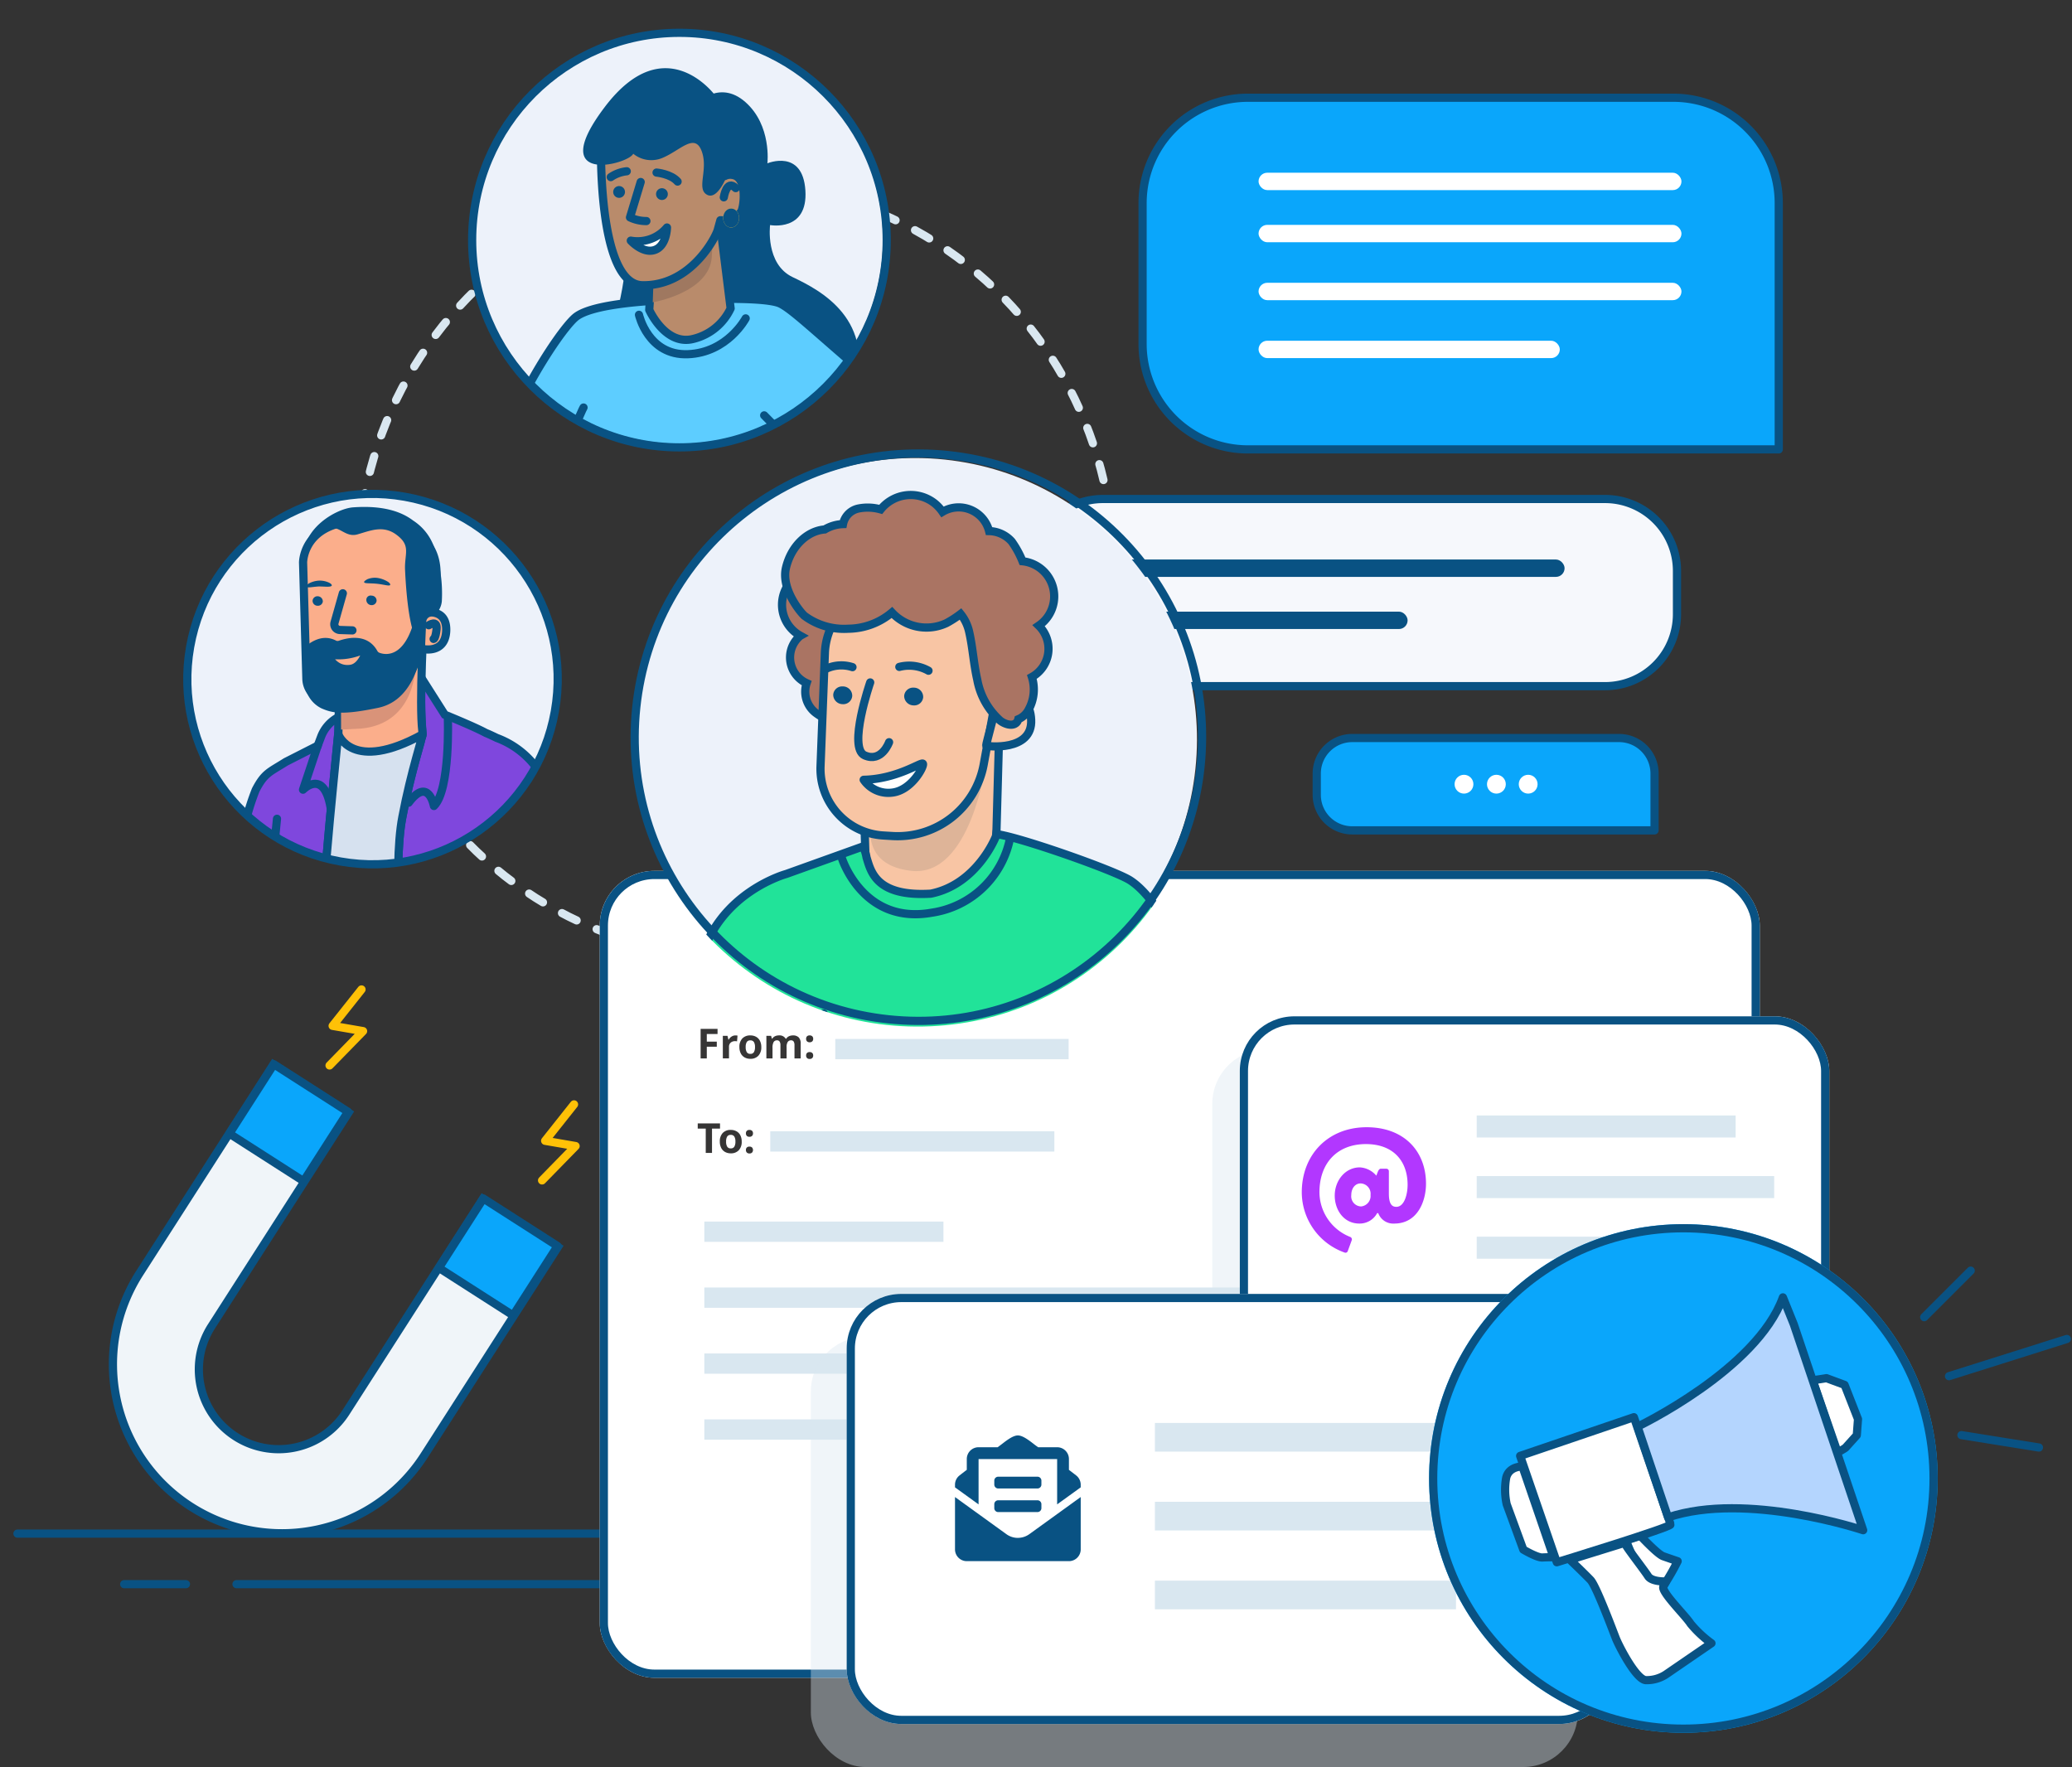
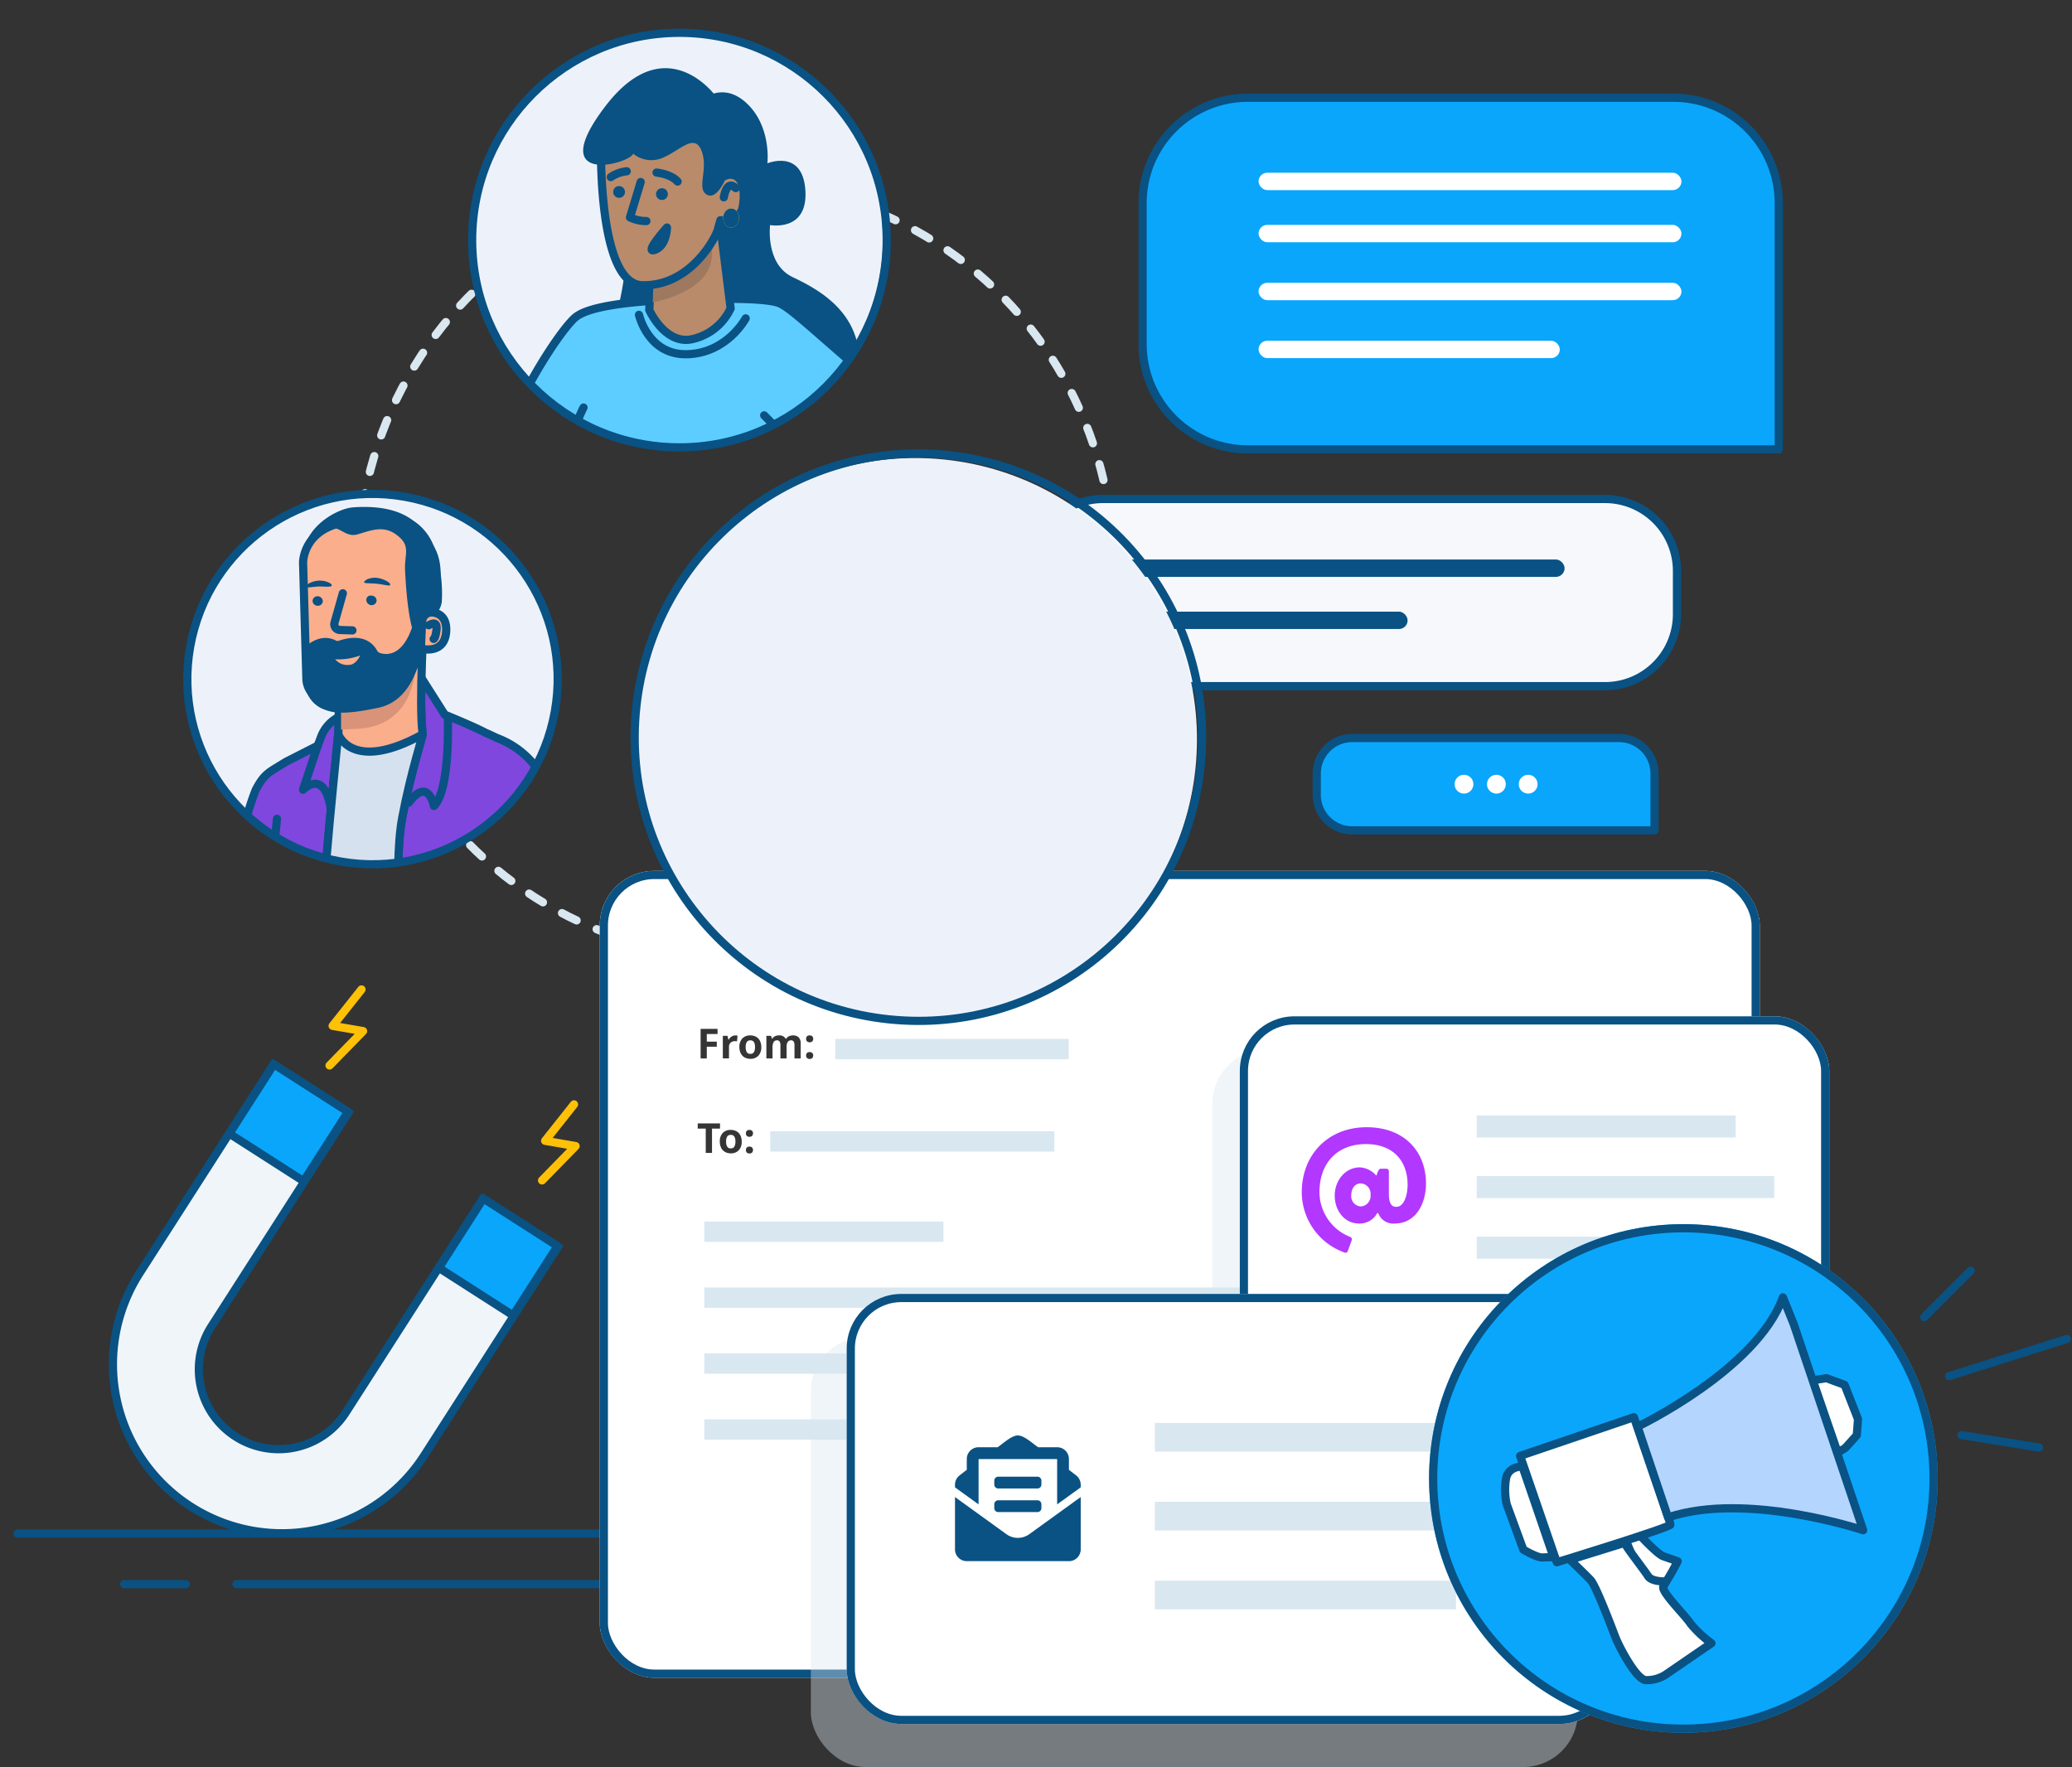
<svg xmlns="http://www.w3.org/2000/svg" width="379.347" height="323.51" viewBox="0 0 379.347 323.51">
  <rect x="0" y="0" width="379.347" height="323.51" fill="#333333" stroke="none" />
  <defs>
    <clipPath id="clip-path">
      <circle id="Ellipse_93" data-name="Ellipse 93" cx="37.887" cy="37.887" r="37.887" fill="none" stroke="#707070" stroke-width="1.5" />
    </clipPath>
    <clipPath id="clip-path-2">
-       <ellipse id="Ellipse_93-2" data-name="Ellipse 93" cx="52.872" cy="52.871" rx="52.872" ry="52.871" transform="translate(0 0)" fill="none" stroke="#707070" stroke-width="1" />
-     </clipPath>
+       </clipPath>
    <clipPath id="clip-path-3">
      <ellipse id="Ellipse_94" data-name="Ellipse 94" cx="33.892" cy="33.892" rx="33.892" ry="33.892" transform="translate(66.046 81.294) rotate(-167)" fill="none" stroke="#095283" stroke-linecap="round" stroke-linejoin="round" stroke-width="1.5" />
    </clipPath>
  </defs>
  <g id="Referrals_Graphic" data-name="Referrals Graphic" transform="translate(-7266.791 658.715)">
    <g id="Gained_Customers" data-name="Gained Customers" transform="translate(7268 -658.715)">
      <path id="Ellipse_321" data-name="Ellipse 321" d="M4.623,1.185A3.438,3.438,0,1,0,7.054,2.192,3.415,3.415,0,0,0,4.623,1.185M4.623,0A4.623,4.623,0,1,1,0,4.623,4.623,4.623,0,0,1,4.623,0Z" transform="translate(245.708 188.021) rotate(180)" fill="#53f0c7" />
      <line id="Line_649" data-name="Line 649" x2="164.53" transform="translate(1.986 280.778)" fill="none" stroke="#095283" stroke-linecap="round" stroke-width="1.5" />
      <line id="Line_650" data-name="Line 650" x2="124.426" transform="translate(42.091 290.033)" fill="none" stroke="#095283" stroke-linecap="round" stroke-width="1.5" />
      <line id="Line_651" data-name="Line 651" x2="11.311" transform="translate(21.524 290.033)" fill="none" stroke="#095283" stroke-linecap="round" stroke-width="1.5" />
      <g id="Group_1072" data-name="Group 1072" transform="translate(63.477 32.941)">
        <g id="Ellipse_58" data-name="Ellipse 58" transform="translate(0 0)" fill="none" stroke="#d9e7f0" stroke-linecap="round" stroke-width="1.5" stroke-dasharray="3 4">
          <ellipse cx="70.003" cy="71.441" rx="70.003" ry="71.441" stroke="none" />
          <ellipse cx="70.003" cy="71.441" rx="69.253" ry="70.691" fill="none" />
        </g>
      </g>
      <g id="Group_3200" data-name="Group 3200" transform="translate(187.56 17.894)">
        <g id="Group_3199" data-name="Group 3199" transform="translate(52.304 117.225)">
          <g id="Group_2661" data-name="Group 2661" transform="translate(0 0)">
            <path id="Rectangle_989" data-name="Rectangle 989" d="M6.5,0H55.347a6.5,6.5,0,0,1,6.5,6.5V16.907a0,0,0,0,1,0,0H6.5a6.5,6.5,0,0,1-6.5-6.5V6.5A6.5,6.5,0,0,1,6.5,0Z" transform="translate(0 0)" fill="#0aa6fb" stroke="#095283" stroke-linecap="round" stroke-linejoin="round" stroke-width="1.5" />
          </g>
          <g id="Group_2665" data-name="Group 2665" transform="translate(25.234 6.73)">
            <g id="Group_2662" data-name="Group 2662" transform="translate(0 0)">
              <ellipse id="Ellipse_348" data-name="Ellipse 348" cx="1.723" cy="1.723" rx="1.723" ry="1.723" fill="#fff" />
            </g>
            <g id="Group_2663" data-name="Group 2663" transform="translate(5.933 0)">
              <ellipse id="Ellipse_349" data-name="Ellipse 349" cx="1.723" cy="1.723" rx="1.723" ry="1.723" transform="translate(0)" fill="#fff" />
            </g>
            <g id="Group_2664" data-name="Group 2664" transform="translate(11.752 0)">
              <ellipse id="Ellipse_350" data-name="Ellipse 350" cx="1.723" cy="1.723" rx="1.723" ry="1.723" transform="translate(0)" fill="#fff" />
            </g>
          </g>
        </g>
        <g id="Group_3195" data-name="Group 3195" transform="translate(20.419 0)">
          <g id="Group_2689" data-name="Group 2689" transform="translate(0 0)">
            <g id="Group_2688" data-name="Group 2688" transform="translate(0 0)">
              <g id="Group_2672" data-name="Group 2672">
                <path id="Rectangle_992" data-name="Rectangle 992" d="M19.282,0H97.189a19.282,19.282,0,0,1,19.282,19.282v45.1a0,0,0,0,1,0,0H19.282A19.282,19.282,0,0,1,0,45.1V19.282A19.282,19.282,0,0,1,19.282,0Z" fill="#0aa6fb" stroke="#095283" stroke-linecap="round" stroke-linejoin="round" stroke-width="1.5" />
              </g>
            </g>
          </g>
        </g>
        <g id="Group_3196" data-name="Group 3196" transform="translate(41.651 13.729)">
          <g id="Group_2698" data-name="Group 2698" transform="translate(0 0)">
            <rect id="Rectangle_998" data-name="Rectangle 998" width="77.426" height="3.182" rx="1.591" fill="#fff" />
            <rect id="Rectangle_1001" data-name="Rectangle 1001" width="77.426" height="3.182" rx="1.591" transform="translate(0 9.546)" fill="#fff" />
          </g>
          <g id="Group_2699" data-name="Group 2699" transform="translate(0 20.152)">
            <rect id="Rectangle_998-2" data-name="Rectangle 998" width="77.426" height="3.182" rx="1.591" fill="#fff" />
          </g>
          <g id="Group_2703" data-name="Group 2703" transform="translate(0 30.758)">
            <rect id="Rectangle_998-3" data-name="Rectangle 998" width="55.153" height="3.182" rx="1.591" fill="#fff" />
          </g>
        </g>
        <g id="Group_3197" data-name="Group 3197" transform="translate(0 73.464)">
          <g id="Group_3101" data-name="Group 3101" transform="translate(0 0)">
            <g id="Group_2669" data-name="Group 2669" transform="translate(0 0)">
              <path id="Rectangle_991" data-name="Rectangle 991" d="M13.173,0h91.911a13.173,13.173,0,0,1,13.173,13.173v7.921a13.173,13.173,0,0,1-13.173,13.173H0a0,0,0,0,1,0,0V13.173A13.173,13.173,0,0,1,13.173,0Z" fill="#f6f8fc" stroke="#095283" stroke-linecap="round" stroke-linejoin="round" stroke-width="1.5" />
            </g>
          </g>
          <g id="Group_3102" data-name="Group 3102" transform="translate(12.727 11.078)">
            <rect id="Rectangle_998-4" data-name="Rectangle 998" width="84.952" height="3.182" rx="1.591" fill="#095283" />
            <rect id="Rectangle_1000" data-name="Rectangle 1000" width="56.213" height="3.182" rx="1.591" transform="translate(0 9.546)" fill="#095283" />
          </g>
        </g>
      </g>
      <g id="Group_1160" data-name="Group 1160" transform="translate(108.594 159.44)">
        <g id="Rectangle_411" data-name="Rectangle 411" transform="translate(0 0)" fill="#fff" stroke="#095283" stroke-width="1.5">
          <rect width="212.381" height="147.73" rx="10" stroke="none" />
          <rect x="0.75" y="0.75" width="210.881" height="146.23" rx="9.25" fill="none" />
        </g>
        <g id="Group_1087" data-name="Group 1087" transform="translate(19.148 30.772)">
          <rect id="Rectangle_405" data-name="Rectangle 405" width="43.776" height="3.715" transform="translate(0 33.434)" fill="#d9e7f0" />
          <rect id="Rectangle_444" data-name="Rectangle 444" width="52.009" height="3.715" transform="translate(12.074 16.905)" fill="#d9e7f0" />
          <rect id="Rectangle_445" data-name="Rectangle 445" width="42.722" height="3.715" transform="translate(23.972 0)" fill="#d9e7f0" />
          <rect id="Rectangle_429" data-name="Rectangle 429" width="172.533" height="3.715" transform="translate(0 57.581)" fill="#d9e7f0" />
          <rect id="Rectangle_404" data-name="Rectangle 404" width="172.533" height="3.715" transform="translate(0 45.508)" fill="#d9e7f0" />
          <rect id="Rectangle_428" data-name="Rectangle 428" width="90.667" height="3.715" transform="translate(0 69.655)" fill="#d9e7f0" />
        </g>
        <path id="Path_4875" data-name="Path 4875" d="M1.8,7.408H.669V2h3.1v.939H1.8V4.336H3.63v.935H1.8ZM7.042,3.2a1.818,1.818,0,0,1,.381.033L7.338,4.288a1.292,1.292,0,0,0-.333-.037,1.2,1.2,0,0,0-.841.277,1,1,0,0,0-.3.776v2.1H4.735V3.275h.854l.166.7h.055a1.554,1.554,0,0,1,.519-.56A1.281,1.281,0,0,1,7.042,3.2ZM8.92,5.334a1.735,1.735,0,0,0,.2.928.721.721,0,0,0,.656.314.709.709,0,0,0,.649-.312,1.76,1.76,0,0,0,.2-.93,1.707,1.707,0,0,0-.2-.921.722.722,0,0,0-.654-.307.719.719,0,0,0-.651.3A1.706,1.706,0,0,0,8.92,5.334Zm2.858,0a2.221,2.221,0,0,1-.532,1.579,1.93,1.93,0,0,1-1.482.569,2.074,2.074,0,0,1-1.05-.261,1.734,1.734,0,0,1-.7-.749A2.516,2.516,0,0,1,7.77,5.334,2.209,2.209,0,0,1,8.3,3.759,1.941,1.941,0,0,1,9.785,3.2a2.085,2.085,0,0,1,1.05.259,1.727,1.727,0,0,1,.7.743A2.492,2.492,0,0,1,11.778,5.334ZM16.41,7.408H15.282V4.994a1.216,1.216,0,0,0-.15-.671.527.527,0,0,0-.471-.224.683.683,0,0,0-.628.318,2.085,2.085,0,0,0-.2,1.046V7.408H12.709V3.275h.861l.152.529h.063a1.146,1.146,0,0,1,.481-.445,1.56,1.56,0,0,1,.721-.161,1.3,1.3,0,0,1,1.257.606h.1a1.117,1.117,0,0,1,.49-.447,1.634,1.634,0,0,1,.73-.159,1.441,1.441,0,0,1,1.063.36,1.583,1.583,0,0,1,.36,1.155V7.408H17.855V4.994a1.216,1.216,0,0,0-.15-.671.527.527,0,0,0-.471-.224.7.7,0,0,0-.619.3,1.678,1.678,0,0,0-.205.939Zm3.575-.529a.62.62,0,0,1,.166-.469.675.675,0,0,1,.484-.159.655.655,0,0,1,.475.163.618.618,0,0,1,.168.466.618.618,0,0,1-.17.46.644.644,0,0,1-.473.168.663.663,0,0,1-.481-.165A.616.616,0,0,1,19.985,6.879Zm0-3.054a.62.62,0,0,1,.166-.469.675.675,0,0,1,.484-.159.655.655,0,0,1,.475.163.618.618,0,0,1,.168.466.612.612,0,0,1-.172.464.654.654,0,0,1-.471.165.668.668,0,0,1-.481-.163A.614.614,0,0,1,19.985,3.825ZM2.754,24.713H1.608V20.262H.14v-.954H4.221v.954H2.754Zm2.58-2.074a1.735,1.735,0,0,0,.2.928.721.721,0,0,0,.656.314.709.709,0,0,0,.649-.312,1.76,1.76,0,0,0,.2-.93,1.707,1.707,0,0,0-.2-.921.722.722,0,0,0-.654-.307.719.719,0,0,0-.651.3A1.706,1.706,0,0,0,5.334,22.639Zm2.858,0a2.221,2.221,0,0,1-.532,1.579,1.93,1.93,0,0,1-1.482.569,2.074,2.074,0,0,1-1.05-.261,1.734,1.734,0,0,1-.7-.749,2.516,2.516,0,0,1-.244-1.139,2.209,2.209,0,0,1,.529-1.575A1.941,1.941,0,0,1,6.2,20.5a2.085,2.085,0,0,1,1.05.259,1.727,1.727,0,0,1,.7.743A2.492,2.492,0,0,1,8.192,22.639Zm.773,1.545a.62.62,0,0,1,.166-.469.675.675,0,0,1,.484-.159.655.655,0,0,1,.475.163.718.718,0,0,1,0,.926.644.644,0,0,1-.473.168.663.663,0,0,1-.481-.165A.616.616,0,0,1,8.965,24.185Zm0-3.054a.62.62,0,0,1,.166-.469.675.675,0,0,1,.484-.159.655.655,0,0,1,.475.163.618.618,0,0,1,.168.466.612.612,0,0,1-.172.464.654.654,0,0,1-.471.165.668.668,0,0,1-.481-.163A.614.614,0,0,1,8.965,21.131Z" transform="translate(17.799 26.928)" fill="#363535" />
      </g>
      <g id="Group_2167" data-name="Group 2167" transform="translate(220.736 186.07)">
        <g id="Group_1957" data-name="Group 1957" transform="translate(0 6.051)">
          <rect id="Rectangle_103" data-name="Rectangle 103" width="107.922" height="60.517" rx="10" fill="rgba(217,231,240,0.4)" />
        </g>
        <g id="Group_1964" data-name="Group 1964" transform="translate(5.044 0)">
          <g id="Rectangle_103-2" data-name="Rectangle 103" transform="translate(0 0)" fill="#fff" stroke="#095283" stroke-width="1.5">
            <rect width="107.922" height="60.517" rx="10" stroke="none" />
            <rect x="0.75" y="0.75" width="106.422" height="59.017" rx="9.25" fill="none" />
          </g>
          <g id="Group_386" data-name="Group 386" transform="translate(11.344 18.155)">
            <g id="Group_1968" data-name="Group 1968" transform="translate(32.026 0)">
              <rect id="Rectangle_100" data-name="Rectangle 100" width="47.405" height="4.034" transform="translate(0)" fill="#d9e7f0" />
              <rect id="Rectangle_102" data-name="Rectangle 102" width="42.362" height="4.034" transform="translate(0 22.19)" fill="#d9e7f0" />
              <rect id="Rectangle_101" data-name="Rectangle 101" width="54.465" height="4.034" transform="translate(0 11.095)" fill="#d9e7f0" />
            </g>
            <path id="Path_3670" data-name="Path 3670" d="M1.456-27.831A11.743,11.743,0,0,0,9.319-16.809a.431.431,0,0,0,.563-.294l.735-2.009a.483.483,0,0,0-.294-.563,8.86,8.86,0,0,1-5.634-8.157c0-5.438,3.331-8.843,8.5-8.843,5.119,0,7.642,3.209,7.642,7.446,0,1.788-.612,4.042-2.058,4.042-.637,0-1.372-.269-1.372-2.4V-31.7a.465.465,0,0,0-.465-.465h-1c-.465,0-.612.784-.833,1.274a4.259,4.259,0,0,0-3.013-1.519c-2.67,0-4.6,2.4-4.6,5.168,0,2.645,1.666,5.119,4.507,5.119a3.626,3.626,0,0,0,3.258-1.911h.2a2.921,2.921,0,0,0,2.939,1.911c4.238,0,5.805-4.066,5.805-7.3,0-5.9-3.968-10.337-10.876-10.337C6.33-39.76,1.456-34.788,1.456-27.831Zm9.063.49c0-1.176.661-2.131,1.715-2.131a1.892,1.892,0,0,1,1.813,2.107,1.927,1.927,0,0,1-1.739,2.107A1.855,1.855,0,0,1,10.519-27.341Z" transform="translate(-1.456 41.911)" fill="#b237ff" />
          </g>
        </g>
      </g>
      <g id="Group_3222" data-name="Group 3222" transform="translate(147.242 236.894)">
        <g id="Group_3221" data-name="Group 3221" transform="translate(0 0)">
          <g id="Group_1957-2" data-name="Group 1957" transform="translate(0 7.874)">
            <rect id="Rectangle_103-3" data-name="Rectangle 103" width="140.423" height="78.742" rx="10" fill="rgba(217,231,240,0.4)" />
          </g>
          <g id="Group_1964-2" data-name="Group 1964" transform="translate(6.563 0)">
            <g id="Rectangle_103-4" data-name="Rectangle 103" transform="translate(0)" fill="#fff" stroke="#095283" stroke-width="1.5">
              <rect width="140.423" height="78.742" rx="10" stroke="none" />
              <rect x="0.75" y="0.75" width="138.923" height="77.242" rx="9.25" fill="none" />
            </g>
            <g id="Group_386-2" data-name="Group 386" transform="translate(56.431 23.622)">
              <g id="Group_1968-2" data-name="Group 1968" transform="translate(0 0)">
                <rect id="Rectangle_100-2" data-name="Rectangle 100" width="61.681" height="5.249" fill="#d9e7f0" />
                <rect id="Rectangle_102-2" data-name="Rectangle 102" width="55.119" height="5.249" transform="translate(0 28.872)" fill="#d9e7f0" />
                <rect id="Rectangle_101-2" data-name="Rectangle 101" width="70.868" height="5.249" transform="translate(0 14.436)" fill="#d9e7f0" />
              </g>
            </g>
          </g>
        </g>
        <path id="Path_5477" data-name="Path 5477" d="M7.912-27.915H15.1a.719.719,0,0,0,.719-.719v-.719a.719.719,0,0,0-.719-.719H7.912a.719.719,0,0,0-.719.719v.719A.719.719,0,0,0,7.912-27.915Zm-.719,3.6a.719.719,0,0,0,.719.719H15.1a.719.719,0,0,0,.719-.719v-.719a.719.719,0,0,0-.719-.719H7.912a.719.719,0,0,0-.719.719Zm4.315,5.445A3.591,3.591,0,0,1,9.4-19.557L0-26.348v9.581A2.158,2.158,0,0,0,2.158-14.61h18.7a2.158,2.158,0,0,0,2.158-2.158v-9.581l-9.4,6.791A3.6,3.6,0,0,1,11.508-18.874ZM22.189-30.3c-.4-.312-.775-.605-1.331-1.025V-33.31A2.158,2.158,0,0,0,18.7-35.467H15.214l-.406-.295c-.756-.552-2.257-1.879-3.3-1.863-1.043-.016-2.544,1.311-3.3,1.863l-.406.295H4.315A2.158,2.158,0,0,0,2.158-33.31v1.984c-.556.419-.933.713-1.331,1.025A2.151,2.151,0,0,0,0-28.6v.479l4.315,3.117v-8.3H18.7v8.3l4.315-3.117V-28.6A2.157,2.157,0,0,0,22.189-30.3Z" transform="translate(26.393 63.536)" fill="#095283" />
      </g>
      <path id="Path_3612" data-name="Path 3612" d="M77.653,39.712,37.145,62.49A14.612,14.612,0,0,1,22.821,37.016L63.329,14.239,55.323,0,15.784,22.233A30.947,30.947,0,0,0,3.978,64.376h0A30.946,30.946,0,0,0,46.12,76.182L85.659,53.949Z" transform="matrix(0.883, -0.469, 0.469, 0.883, 0, 220.84)" fill="#f0f5f9" stroke="#095283" stroke-width="1.5" />
      <rect id="Rectangle_671" data-name="Rectangle 671" width="16.131" height="15.085" transform="translate(48.928 194.848) rotate(32.651)" fill="#0aa6fb" stroke="#095283" stroke-linecap="round" stroke-linejoin="round" stroke-width="1.5" />
      <rect id="Rectangle_672" data-name="Rectangle 672" width="16.131" height="15.085" transform="translate(87.283 219.426) rotate(32.651)" fill="#0aa6fb" stroke="#095283" stroke-linecap="round" stroke-linejoin="round" stroke-width="1.5" />
      <path id="Path_6410" data-name="Path 6410" d="M11.7,0,3.9,3.408,8.374,6.875,0,9.55" transform="matrix(0.883, -0.469, 0.469, 0.883, 54.647, 186.637)" fill="none" stroke="#ffc107" stroke-linecap="round" stroke-linejoin="round" stroke-width="1.5" />
      <path id="Path_6411" data-name="Path 6411" d="M11.7,0,3.9,3.408,8.374,6.875,0,9.55" transform="matrix(0.883, -0.469, 0.469, 0.883, 93.555, 207.681)" fill="none" stroke="#ffc107" stroke-linecap="round" stroke-linejoin="round" stroke-width="1.5" />
      <g id="Group_4142" data-name="Group 4142" transform="translate(79.886 0)">
        <g id="Group_3149" data-name="Group 3149" transform="translate(0 0)">
          <ellipse id="Ellipse_187" data-name="Ellipse 187" cx="37.792" cy="37.792" rx="37.792" ry="37.792" transform="translate(4.974 6.097)" fill="#edf2fa" />
          <g id="Mask_Group_60" data-name="Mask Group 60" transform="translate(0 11.854) rotate(-9)" clip-path="url(#clip-path)">
            <g id="Group_2575" data-name="Group 2575" transform="matrix(0.995, 0.105, -0.105, 0.995, -1.929, 2.546)">
              <path id="Path_4137" data-name="Path 4137" d="M26.347,2.01s4.522-4.522,9.143,0,3.441,11.4,3.441,11.4,6.587-2.36,6.685,5.309-6.783,6-6.783,6-1.278,7.079,3.638,9.733S57.513,43.006,52.5,56.475,40.308,77.809,38.735,86.362s-10.224-2.655-10.224-2.655L9.143,65.52,0,60.309s12.191-17.794,12.485-35.1S26.347,2.01,26.347,2.01Z" transform="translate(21.074 4.951)" fill="#095283" />
              <path id="Path_4138" data-name="Path 4138" d="M42.962.07S27.134-.618,23.4,2.331C20.157,4.89,10.618,18.159,7.079,29.269S0,36.347,0,36.347s10.028,13.763,8.062,23.2c0,0,13.666-11.109,16.025-20.941a26.345,26.345,0,0,1,.2,14.649c-2.163,8.357-3.736,22.317-3.736,22.317l51.123-.59s-8.357-23.2-11.8-30.477c0,0,1.082-14.747,1.082-18.089,0,0,16.025,16.32,17.6,16.32a7.848,7.848,0,0,0,2.163-.2s-.393,2.163,1.18,2.065,4.227-4.621,6.784-4.915,8.553-.393,8.553-.393.492-3.834-13.665-16.713S63.834,3.336,61.081,1.763,44.732.168,44.732.168Z" transform="translate(0 42.394)" fill="#5dcdff" stroke="#095283" stroke-linecap="round" stroke-linejoin="round" stroke-width="1.5" />
              <path id="Path_4139" data-name="Path 4139" d="M.952,10.409,0,18.565s2.6,6.8,7.809,5.718a10.21,10.21,0,0,0,7.078-5.211L13.511,0Z" transform="translate(37.021 25.456)" fill="#b98b6b" stroke="#095283" stroke-linecap="round" stroke-linejoin="round" stroke-width="1.5" />
              <path id="Path_4140" data-name="Path 4140" d="M.853,5.478,0,15.318s10.406-1.19,11.216-7.691S10.406,0,10.406,0Z" transform="translate(37.733 27.357)" fill="#9f7860" />
              <path id="Path_4141" data-name="Path 4141" d="M3.028,0s-5.407,8.75-1.77,16.516c.529,1.129,1.494,2.27,1.706,3.546" transform="translate(21.059 61.242)" fill="none" stroke="#095283" stroke-linecap="round" stroke-linejoin="round" stroke-width="1.5" />
              <line id="Line_485" data-name="Line 485" x2="3.932" y2="4.424" transform="translate(57.021 64.388)" fill="none" stroke="#095283" stroke-linecap="round" stroke-linejoin="round" stroke-width="1.5" />
              <path id="Path_4142" data-name="Path 4142" d="M0,0S1.278,7.57,8.553,7.668s10.913-6,10.913-6" transform="translate(35.097 44.823)" fill="none" stroke="#095283" stroke-linecap="round" stroke-linejoin="round" stroke-width="1.5" />
              <path id="Path_4143" data-name="Path 4143" d="M24.044,11.81a2.251,2.251,0,0,0-1.53.106C21.66,4,13.965-1.436,5.757.336L.248,4.2S-1.889,30.454,6.391,31.084s13.284-7.007,14.229-9.147c.1-.224-.355,1.112.676-1.983,1.213.094,2.547.271,3.871-1.369C25.676,17.954,26.751,12.484,24.044,11.81Z" transform="translate(29.576 8.365)" fill="#b98b6b" stroke="#095283" stroke-linecap="round" stroke-linejoin="round" stroke-width="1.5" />
              <path id="Path_4144" data-name="Path 4144" d="M24.656,5.476S16.2-7.489,4.4,6.48s3.736,10.774,4.719,8.856a5.239,5.239,0,0,0,5.407,1c3.244-1.187,6.048-4.282,7.129-.813s-1.4,6.825.568,8.012S26.2,19.9,26.2,19.9,28.785,7.028,24.656,5.476Z" transform="translate(26.46 0)" fill="#095283" />
              <path id="Path_4145" data-name="Path 4145" d="M2.512,0,0,6.28a6.935,6.935,0,0,0,2.934.931" transform="matrix(0.999, -0.035, 0.035, 0.999, 34.162, 20.663)" fill="none" stroke="#095283" stroke-linecap="round" stroke-linejoin="round" stroke-width="1.5" />
              <path id="Path_4146" data-name="Path 4146" d="M0,0S2.613.368,3.761,1.845" transform="translate(39.661 18.999)" fill="none" stroke="#095283" stroke-linecap="round" stroke-linejoin="round" stroke-width="1.5" />
              <path id="Path_4147" data-name="Path 4147" d="M0,.917A6.4,6.4,0,0,1,2.976,0" transform="translate(31.251 18.478)" fill="none" stroke="#095283" stroke-linecap="round" stroke-linejoin="round" stroke-width="1.5" />
-               <path id="Path_4148" data-name="Path 4148" d="M6.735,0A6.983,6.983,0,0,1,0,2.059S2.1,4.648,4.316,3.978,6.735,0,6.735,0Z" transform="translate(34.308 29.137)" fill="#fff" stroke="#095283" stroke-linecap="round" stroke-linejoin="round" stroke-width="1.5" />
+               <path id="Path_4148" data-name="Path 4148" d="M6.735,0S2.1,4.648,4.316,3.978,6.735,0,6.735,0Z" transform="translate(34.308 29.137)" fill="#fff" stroke="#095283" stroke-linecap="round" stroke-linejoin="round" stroke-width="1.5" />
              <ellipse id="Ellipse_334" data-name="Ellipse 334" cx="1.081" cy="1.081" rx="1.081" ry="1.081" transform="translate(31.55 21.105)" fill="#095283" />
              <ellipse id="Ellipse_335" data-name="Ellipse 335" cx="1.081" cy="1.081" rx="1.081" ry="1.081" transform="translate(39.36 21.904)" fill="#095283" />
              <path id="Path_4149" data-name="Path 4149" d="M0,2.09S.688-1.253,2.261.517" transform="translate(51.716 22.074)" fill="none" stroke="#095283" stroke-linecap="round" stroke-linejoin="round" stroke-width="1.5" />
              <g id="Ellipse_431" data-name="Ellipse 431" transform="translate(51.496 26.193) rotate(3)" fill="#ffc837" stroke="#095283" stroke-width="1.5">
                <ellipse cx="1.457" cy="1.744" rx="1.457" ry="1.744" stroke="none" />
                <ellipse cx="1.457" cy="1.744" rx="0.707" ry="0.994" fill="none" />
              </g>
            </g>
          </g>
          <g id="Group_1027" data-name="Group 1027" transform="translate(6.097 6.758)">
            <g id="Group_1233" data-name="Group 1233" transform="translate(0 0)">
              <g id="Ellipse_94-2" data-name="Ellipse 94" fill="none" stroke="#095283" stroke-linecap="round" stroke-linejoin="round" stroke-width="1.5">
                <ellipse cx="37.199" cy="37.199" rx="37.199" ry="37.199" stroke="none" />
                <ellipse cx="37.199" cy="37.199" rx="37.949" ry="37.949" fill="none" />
              </g>
            </g>
          </g>
        </g>
      </g>
    </g>
    <g id="Group_4210" data-name="Group 4210" transform="translate(7528.431 -434.592)">
      <g id="Ellipse_329" data-name="Ellipse 329" transform="translate(0)" fill="#0aa6fb" stroke="#095283" stroke-width="1.5">
        <ellipse cx="46.558" cy="46.558" rx="46.558" ry="46.558" stroke="none" />
        <ellipse cx="46.558" cy="46.558" rx="45.808" ry="45.808" fill="none" />
      </g>
      <g id="Group_2140" data-name="Group 2140" transform="translate(80.922 81.373) rotate(177)">
        <path id="Path_3616" data-name="Path 3616" d="M9.279,8.618l-2.7.61S3.631,5.688,2.585,5.253,0,4.208,0,4.208A42.563,42.563,0,0,1,2.585.178,1.983,1.983,0,0,1,4.834.686c.7.7,1.831,2.092,2.441,2.876A34.9,34.9,0,0,1,9.279,8.618Z" transform="translate(34.334 17.283)" fill="#fff" stroke="#095283" stroke-linecap="round" stroke-linejoin="round" stroke-width="1.5" />
        <path id="Path_3617" data-name="Path 3617" d="M7.921,13.311c-.349,0-2.551.244-2.551.244l-3.247-1.4L0,5.766.374,2.837,2.559.654s1.5-.978,1.679-.542V.545Z" transform="translate(0 39.977)" fill="#fff" stroke="#095283" stroke-linecap="round" stroke-linejoin="round" stroke-width="1.5" />
        <path id="Path_3618" data-name="Path 3618" d="M25.066,22.783s-2.6-2.76-3.571-3.9S17.924,9.473,17.437,8.012,14.191.383,12.405.058A6.392,6.392,0,0,0,8.672.87L0,6.17a20.506,20.506,0,0,1,3.64,3.79c.812,1.461,5.139,6.146,4.6,7.049l-.54.9s2.6,0,3.246,1.136,3.571,5.356,3.733,5.843l.162.487Z" transform="translate(28.942 0)" fill="#fff" stroke="#095283" stroke-linecap="round" stroke-linejoin="round" stroke-width="1.5" />
        <path id="Path_3619" data-name="Path 3619" d="M26.85,19.8,21.169,0S-.161,5.334,0,5.822,5.682,25.786,5.682,25.786Z" transform="translate(35.274 22.458)" fill="#fff" stroke="#095283" stroke-linecap="round" stroke-linejoin="round" stroke-width="1.5" />
        <path id="Path_3622" data-name="Path 3622" d="M40.254,21.1S17.907,30.366,12.443,43.344l-1.73-5.038L0,0S20.939,8.278,35.547,4.22Z" transform="translate(0.119 25.38)" fill="#b4d5fe" stroke="#095283" stroke-linecap="round" stroke-linejoin="round" stroke-width="1.5" />
        <path id="Path_3624" data-name="Path 3624" d="M4.817,16.884s2.427.22,3.076-1.89a12.338,12.338,0,0,0,.163-4.869l-2.6-8.44S3.025.061,2.051.061,0,0,0,0Z" transform="translate(56.989 23.41)" fill="#fff" stroke="#095283" stroke-linecap="round" stroke-linejoin="round" stroke-width="1.5" />
      </g>
      <line id="Line_437" data-name="Line 437" x1="8.517" y2="8.517" transform="translate(90.647 8.509)" fill="none" stroke="#095283" stroke-linecap="round" stroke-width="1.5" />
      <line id="Line_438" data-name="Line 438" x1="21.576" y2="6.813" transform="translate(95.189 21.02)" fill="none" stroke="#095283" stroke-linecap="round" stroke-width="1.5" />
      <line id="Line_439" data-name="Line 439" x1="14.195" y1="2.271" transform="translate(97.461 38.621)" fill="none" stroke="#095283" stroke-linecap="round" stroke-width="1.5" />
    </g>
    <g id="Group_4211" data-name="Group 4211" transform="matrix(-0.995, -0.105, 0.105, -0.995, 7489.362, -456.311)">
      <ellipse id="Ellipse_187-2" data-name="Ellipse 187" cx="51.511" cy="51.511" rx="51.511" ry="51.511" transform="translate(10.154 9.323)" fill="#edf2fa" />
      <g id="Mask_Group_61" data-name="Mask Group 61" transform="matrix(0.985, -0.174, 0.174, 0.985, 0, 18.362)" clip-path="url(#clip-path-2)">
        <g id="Group_2599" data-name="Group 2599" transform="translate(-11.273 -46.971)">
          <g id="Group_2598" data-name="Group 2598" transform="matrix(0.999, 0.035, -0.035, 0.999, 4.961, 0)">
            <path id="Path_4163" data-name="Path 4163" d="M0,40.379,2.052,7.452S7.862-2,15.495.388A104.954,104.954,0,0,1,25.831,4.011l-.047,19.914Z" transform="translate(47.169 67.059)" fill="#f8c5a4" stroke="#095283" stroke-width="1.5" />
            <path id="Path_4177" data-name="Path 4177" d="M0,19.258S3.506-1.5,14.329.087s6.386,11.644,6.386,11.644Z" transform="translate(50.361 73.321)" fill="#deb498" />
            <path id="Path_4164" data-name="Path 4164" d="M8.243,16.545A6.467,6.467,0,0,1,7.814,27.9L0,29.4Q.3,14.711.417,0A11,11,0,0,1,5.953,2.361,4.882,4.882,0,0,1,7.4,7.839a5.152,5.152,0,0,1,2.341,6.9v0a5.208,5.208,0,0,1-1.457,1.785Z" transform="translate(75.248 100.57)" fill="#aa7463" stroke="#095283" stroke-width="1.5" />
            <path id="Path_4165" data-name="Path 4165" d="M10.966,44.43l7.936.827a12.23,12.23,0,0,0,13.464-11.27L33.882,13.3A12.23,12.23,0,0,0,22.831.228L21.162.071A16.006,16.006,0,0,0,4.029,12.578L.288,29.647A12.229,12.229,0,0,0,10.966,44.43Z" transform="translate(46.753 79.827)" fill="#f8c5a4" stroke="#095283" stroke-width="1.5" />
            <path id="Path_4166" data-name="Path 4166" d="M3.469,1.8A1.734,1.734,0,0,0,1.824.011,1.64,1.64,0,0,0,0,1.448l0,.014H0A1.708,1.708,0,0,0,1.62,3.255h.028a1.64,1.64,0,0,0,1.82-1.437Z" transform="translate(61.423 103.646)" fill="#095283" />
            <path id="Path_4167" data-name="Path 4167" d="M3.469,1.8A1.734,1.734,0,0,0,1.824.011,1.639,1.639,0,0,0,0,1.449l0,.014H0A1.706,1.706,0,0,0,1.62,3.255l.028,0A1.641,1.641,0,0,0,3.468,1.819Z" transform="translate(74.392 104.321)" fill="#095283" />
            <path id="Path_4168" data-name="Path 4168" d="M5.941,8.553C5.792,8.609.09,10.587,0,4.67S8.352.086,8.4.223,5.941,8.553,5.941,8.553Z" transform="translate(41.816 95.62)" fill="#f8c5a4" stroke="#095283" stroke-width="1.5" />
            <path id="Path_4169" data-name="Path 4169" d="M103.7,58.655c3.367-10.712,7.966-26.793,7.966-26.793l15.112,22.577,11.46-5.266S125.093,17.3,122.906,13.408C119.561,7.674,109.77,3.3,102.848,9.442,99.859,12.1,93.809,21.318,89.4,28.353,89.9,18.1,90.087,6.4,88.071,2.62L87.387,0,27.45,14.849,31.189,35.7l-9.2-21.623L0,11.1S12.623,49.06,15.278,55.636c3.172,7.755,6.572,12.724,9.588,14.736,3.2,2.06,20.289,8.71,24.063,9.215l.08-.414s3.686-8.643,12.27-10.061C71.344,68.87,72.094,73.57,72.8,76.136a7.425,7.425,0,0,0,.58,2.045l14.2-4.546S99.893,70.752,103.7,58.655Z" transform="translate(0 0)" fill="#21e399" stroke="#095283" stroke-width="1.5" />
            <path id="Path_4171" data-name="Path 4171" d="M3.076,13.657S7.629,1.828,4.553.347,0,2.606,0,2.606" transform="translate(67.942 94.477)" fill="none" stroke="#095283" stroke-linecap="round" stroke-linejoin="round" stroke-width="1.5" />
            <path id="Path_4172" data-name="Path 4172" d="M0,0A7.245,7.245,0,0,0,5.311.885" transform="translate(60.282 109.904)" fill="none" stroke="#095283" stroke-linecap="round" stroke-linejoin="round" stroke-width="1.5" />
            <path id="Path_4173" data-name="Path 4173" d="M0,.165A6.614,6.614,0,0,0,4.915,0" transform="translate(74.164 110.877)" fill="none" stroke="#095283" stroke-linecap="round" stroke-linejoin="round" stroke-width="1.5" />
            <path id="Path_4175" data-name="Path 4175" d="M11.21,3.312C5.142,2.269.27,4.548.015,4.137S2.909-.259,6.508.013A5.456,5.456,0,0,1,11.21,3.312Z" transform="translate(61.241 88.85) rotate(-9)" fill="#fff" stroke="#095283" stroke-linecap="round" stroke-linejoin="round" stroke-width="1.5" />
            <path id="Path_4170" data-name="Path 4170" d="M48.887,30.114c-1.065,3.917-4.094,6.638-7.34,6.784a6.976,6.976,0,0,1-3.378.864A3.633,3.633,0,0,1,35.322,40.5a8.678,8.678,0,0,1-4.137-.292,7.04,7.04,0,0,1-9.893.777A7.433,7.433,0,0,1,19.9,39.366a5.744,5.744,0,0,1-8.4-3.81A5.682,5.682,0,0,1,7.426,33.5a17.341,17.341,0,0,1-1.847-3.673A6.468,6.468,0,0,1,3.024,17.946,5.9,5.9,0,0,1,4.6,8.6a7.61,7.61,0,0,1,.794-5.941A3.731,3.731,0,0,1,7.351.96a1.685,1.685,0,0,1,.173-.4c.677-1,2.242-.505,3.161.27a13.161,13.161,0,0,1,3.92,7.616c.553,2.858.617,5.792,1.149,8.648l.038.2a7.926,7.926,0,0,0,1.443,3.282A19.491,19.491,0,0,1,19.871,19a8.625,8.625,0,0,1,9.918,2.283,12.551,12.551,0,0,1,8.093-2.692,12.139,12.139,0,0,1,7.925,2.637C46.369,21.727,49.952,26.2,48.887,30.114Z" transform="translate(36.815 99.504)" fill="#aa7463" stroke="#095283" stroke-width="1.5" />
          </g>
          <path id="Path_4178" data-name="Path 4178" d="M0,31.319V0" transform="translate(84.809 19.36)" fill="none" stroke="#095283" stroke-linecap="round" stroke-linejoin="round" stroke-width="1.5" />
          <path id="Path_4179" data-name="Path 4179" d="M8.827,22.586,0,0" transform="translate(24.759 25.8)" fill="none" stroke="#095283" stroke-linecap="round" stroke-linejoin="round" stroke-width="1.5" />
          <path id="Path_4180" data-name="Path 4180" d="M0,12.756A17.125,17.125,0,0,1,15.2.11C27.987-1.293,30.958,11.2,30.958,11.2" transform="translate(48.575 67.598)" fill="none" stroke="#095283" stroke-linecap="round" stroke-linejoin="round" stroke-width="1.5" />
        </g>
      </g>
      <g id="Group_1027-2" data-name="Group 1027" transform="translate(9.266 9.412)">
        <g id="Group_1233-2" data-name="Group 1233" transform="translate(0 0)">
          <ellipse id="Ellipse_94-3" data-name="Ellipse 94" cx="51.91" cy="51.91" rx="51.91" ry="51.91" transform="translate(0 0)" fill="none" stroke="#095283" stroke-linecap="round" stroke-linejoin="round" stroke-width="1.5" />
        </g>
      </g>
    </g>
    <g id="Group_4212" data-name="Group 4212" transform="matrix(0.999, -0.052, 0.052, 0.999, 7292.269, -572.876)">
      <path id="Path_4735" data-name="Path 4735" d="M33.631,0A33.631,33.631,0,1,1,0,33.631,33.631,33.631,0,0,1,33.631,0Z" transform="translate(66.057 80.669) rotate(-167)" fill="#edf2fa" />
      <g id="Mask_Group_71" data-name="Mask Group 71" transform="translate(0 0)" clip-path="url(#clip-path-3)">
        <g id="Group_3130" data-name="Group 3130" transform="translate(-26.524 9.065)">
          <path id="Path_4447" data-name="Path 4447" d="M0,0" transform="translate(79.606 4.721)" fill="#354952" stroke="#707070" stroke-width="1.5" />
          <path id="Path_4448" data-name="Path 4448" d="M67.566,68.024,32.508,67.44l2.043-10.086L5.321,63.532S.405,53.966.007,53.767c-.465-.2,22.985-7.773,22.985-7.773.266-1.727,5.448-7.44,5.448-7.44s4.517-10.961,5.248-14.017a44.651,44.651,0,0,1,2.126-5.647c1.794-3.056,2.724-3.122,5.779-4.849l5.979-2.657L48.3,9.723a6.744,6.744,0,0,1,3.123-3.255l.254-.131-.229,3.143-.025-.022S48.9,26,48.369,30.117c-.6,4.517-2.657,16.409-2.657,16.409l-2.525,18.4,16.94,1.129V55.1l.731-12.49c0-4.451.266-12.489,1.528-17.471,1.927-7.972,4.323-13.954,4.057-13.688-.129.133.467-1.066.336-.943a2.219,2.219,0,0,0,.058-.7A81.764,81.764,0,0,1,67.175,0l3.913,6.932s5.115,2.391,7.16,3.626a3.881,3.881,0,0,0,.38.2c.441.2,1.751.92,1.751.92a15.878,15.878,0,0,1,9.243,11.265c1.594,6.444,8.371,32.817,6.975,36.737-.684,1.921-7.545,3.843-14.364,5.3l.8,3.042Z" transform="translate(8.956 31.842)" fill="#7f47dd" stroke="#095283" stroke-width="1.5" />
          <path id="Path_4450" data-name="Path 4450" d="M17.007,0s-1.779,16.321-1.395,21.271S0,28.239,0,28.239V24.025L.953,10.938Z" transform="translate(60.181 20.372)" fill="#fbae8b" stroke="#095283" stroke-linecap="round" stroke-linejoin="round" stroke-width="1.5" />
          <path id="Path_4451" data-name="Path 4451" d="M23.628.874c.266-.266-2.5,6.832-4.429,14.8C17.937,20.66,17.671,28.7,17.671,33.149L16.94,45.639V56.6L0,55.471l2.525-18.4S4.584,25.178,5.182,20.66C5.713,16.542,8.237,0,8.237,0S10.357,7.312,23.628.874Z" transform="translate(52.143 41.298)" fill="#d6e1ef" stroke="#095283" stroke-linecap="round" stroke-linejoin="round" stroke-width="1.5" />
          <path id="Path_4452" data-name="Path 4452" d="M.368,6.652,4.049,2.744a3.182,3.182,0,0,1,1.537-.9L12.279.156a5.133,5.133,0,0,1,2.73.06c2.331.7,6.869,2.052,7.016,2.052.2,0,7.108-1.927,7.108-1.927L31.6,9.528H22.025c-.036,0-3.969-.217-4.006-.219l-12.8.219a.953.953,0,0,1-.9-.7.594.594,0,0,1,.1-.513c.465-.465-2.392.8-2.724.8S.7,9.376.3,8.844A2.01,2.01,0,0,1,.368,6.652Z" transform="translate(40.615 90.117)" fill="#fbae8b" stroke="#095283" stroke-linecap="round" stroke-linejoin="round" stroke-width="1.5" />
          <path id="Path_4453" data-name="Path 4453" d="M4.85,0,0,1.262l2.858,10.55,4.783-.2Z" transform="translate(69.349 87.734)" fill="#d6e1ef" stroke="#095283" stroke-linecap="round" stroke-linejoin="round" stroke-width="1.5" />
          <path id="Path_4456" data-name="Path 4456" d="M23.138,16.339l-3.09,9.992A10.221,10.221,0,0,1,14.9,31.9a10.464,10.464,0,0,1-4.826,1.114L5.612,33C2.545,33.274-.063,31.12,0,28.364L.5,7.075S.944-2.264,15.526.517,23.138,16.339,23.138,16.339Z" transform="translate(55.091 2.541)" fill="#fbae8b" stroke="#095283" stroke-linecap="round" stroke-linejoin="round" stroke-width="1.5" />
          <path id="Path_4461" data-name="Path 4461" d="M0,8.8S2.077,4.646,4.154,3.746c2.561-1.038,3.461,1.8,5.885,1.246s4.846-1.523,7.2.485c2.561,2.146,1.177,3.531,1.177,6.507-.069,12.323,1.938,15.923,2.977,10.177.139-.623,3.025-1.475,3.441-4.106a25.534,25.534,0,0,0-.81-9.741,9.616,9.616,0,0,0-3.669-5.331C17.169.285,12.6-.062,9.415.008,6.3.146,0,3.4,0,8.8Z" transform="translate(55.744 0)" fill="#095283" />
          <path id="Path_4462" data-name="Path 4462" d="M14.213,0S13.792,10.485,3.8,10.993H0l.236-4.8Z" transform="translate(60.949 29.515)" fill="#d99379" />
          <path id="Path_4463" data-name="Path 4463" d="M.465,1.6A1.741,1.741,0,0,1,2.391,0h.066c1.2.2,2.525,1,2.325,3.454C4.384,7.91,0,6.581,0,6.449S.266,3.459.465,1.6Z" transform="translate(76.325 19.969)" fill="#fbae8b" stroke="#095283" stroke-linecap="round" stroke-linejoin="round" stroke-width="1.5" />
          <path id="Path_4467" data-name="Path 4467" d="M21.719.052a.706.706,0,0,1,.97.664c-.053,3.815-.875,16.779-9.548,18.116-6.806,1.049-8.494.467-10.333-.439A5.457,5.457,0,0,1,0,13.861V7.617a.7.7,0,0,1,.28-.563c.778-.581,3.231-2.464,5.843-.9a.625.625,0,0,0,.485.039c1.094-.3,5.171-1.39,6.947,2.235a.726.726,0,0,0,.358.35c1.068.469,5.21,1.571,7.379-8.22a.712.712,0,0,1,.427-.508Z" transform="translate(54.77 18.056)" fill="#095283" />
          <path id="Path_4469" data-name="Path 4469" d="M1.855,0,.057,5.289A1.051,1.051,0,0,0,.963,6.675l2.293.193" transform="translate(60.71 15.618)" fill="none" stroke="#095283" stroke-linecap="round" stroke-linejoin="round" stroke-width="1.5" />
          <path id="Path_4470" data-name="Path 4470" d="M0,.276s1.665-.984,1.392.766S.76,2.827.76,2.827" transform="translate(77.966 22.002)" fill="none" stroke="#095283" stroke-linecap="round" stroke-linejoin="round" stroke-width="1.5" />
          <path id="Path_4471" data-name="Path 4471" d="M7.972,0S7.766,13.235,4.584,15.988c0,0-.708-5.508-4.584-.842" transform="translate(72.604 39.372)" fill="none" stroke="#095283" stroke-linecap="round" stroke-linejoin="round" stroke-width="1.5" />
          <path id="Path_4472" data-name="Path 4472" d="M3.142,0,0,8s3.976-3.732,4.864,3.456" transform="translate(53.417 43.136)" fill="none" stroke="#095283" stroke-linecap="round" stroke-linejoin="round" stroke-width="1.5" />
          <path id="Path_4473" data-name="Path 4473" d="M0,0S1.2,16.938,3.731,20.461" transform="translate(84.703 60.896)" fill="none" stroke="#095283" stroke-linecap="round" stroke-linejoin="round" stroke-width="1.5" />
          <path id="Path_4474" data-name="Path 4474" d="M23.318.039S16.257-.52,13.623,2.6L0,6.549,3.189,19.437" transform="translate(73.8 79.923)" fill="none" stroke="#095283" stroke-linecap="round" stroke-linejoin="round" stroke-width="1.5" />
          <path id="Path_4475" data-name="Path 4475" d="M0,.639S6.008-.8,9.143.639" transform="translate(87.423 81.884)" fill="none" stroke="#095283" stroke-linecap="round" stroke-linejoin="round" stroke-width="1.5" />
          <line id="Line_499" data-name="Line 499" x1="5.165" y2="34.037" transform="translate(43.222 56.201)" fill="none" stroke="#095283" stroke-linecap="round" stroke-linejoin="round" stroke-width="1.5" />
          <path id="Path_4476" data-name="Path 4476" d="M0,.142A6.167,6.167,0,0,1,7.338,4.511" transform="translate(31.948 77.694)" fill="none" stroke="#095283" stroke-linecap="round" stroke-linejoin="round" stroke-width="1.5" />
          <line id="Line_500" data-name="Line 500" x1="8.39" y2="2.434" transform="translate(45.48 95.905)" fill="none" stroke="#095283" stroke-linecap="round" stroke-linejoin="round" stroke-width="1.5" />
          <path id="Path_4477" data-name="Path 4477" d="M20.636,0S3.047,3.66,0,3.954" transform="translate(76.989 95.273)" fill="#ffe815" stroke="#095283" stroke-width="1.5" />
          <path id="Path_4478" data-name="Path 4478" d="M11.195.117a7,7,0,0,0-2.881,0C6.064.38,0,4.369,0,4.369" transform="translate(42.222 93.463)" fill="none" stroke="#095283" stroke-linecap="round" stroke-linejoin="round" stroke-width="1.5" />
          <g id="Group_2838" data-name="Group 2838" transform="translate(0 89.169)">
            <path id="Path_4481" data-name="Path 4481" d="M1.962,0S-.244,1.394.022,2.656s.2,2.192,1.329,2.258a1.808,1.808,0,0,0,1.594,1.86A1.976,1.976,0,0,0,4.872,9.033S5.536,11.093,7,10.628A14.733,14.733,0,0,0,9.323,9.565l.4-.731s2.126-.8,1.594-1.993a2.1,2.1,0,0,0-1.4-.93,2.056,2.056,0,0,0-.133-1.86c-.531-.664-2.126-.133-2.126-.133a2.04,2.04,0,0,0-.531-1.594c-.6-.664-3.189,1.129-3.189,1.129L2.863,1.663Z" transform="translate(0 0)" fill="#fbae8b" stroke="#095283" stroke-linecap="round" stroke-linejoin="round" stroke-width="1.5" />
            <line id="Line_501" data-name="Line 501" x1="5.049" y2="3.122" transform="translate(4.872 5.911)" fill="none" stroke="#095283" stroke-linecap="round" stroke-linejoin="round" stroke-width="1.5" />
            <line id="Line_502" data-name="Line 502" x1="4.717" y2="2.857" transform="translate(2.945 3.918)" fill="none" stroke="#095283" stroke-linecap="round" stroke-linejoin="round" stroke-width="1.5" />
            <line id="Line_503" data-name="Line 503" x1="3.106" y2="1.794" transform="translate(1.351 3.12)" fill="none" stroke="#095283" stroke-linecap="round" stroke-linejoin="round" stroke-width="1.5" />
          </g>
          <path id="Path_4483" data-name="Path 4483" d="M0,.8s.985,3.181,4.162,2.91C6.5,3.507,7.408,0,7.408,0A10.746,10.746,0,0,1,0,.8Z" transform="translate(59.109 25.792)" fill="#fbae8b" stroke="#095283" stroke-linecap="round" stroke-linejoin="round" stroke-width="1.5" />
          <path id="Path_4457" data-name="Path 4457" d="M.007.739a.908.908,0,0,0,.864,1,.891.891,0,0,0,1-.731h0A.953.953,0,0,0,1,.008.891.891,0,0,0,.007.739Z" transform="translate(56.96 15.913)" fill="#095283" />
          <path id="Path_4458" data-name="Path 4458" d="M0,.76a.953.953,0,0,0,.864,1,.89.89,0,0,0,1-.731h0A.908.908,0,0,0,1,.029.78.78,0,0,0,0,.76Z" transform="translate(66.799 16.291)" fill="#095283" />
          <path id="Path_4459" data-name="Path 4459" d="M.011.733c.07.265,1.112.2,2.363.4s2.224.6,2.363.332c.069-.133-.07-.4-.486-.664A5.033,5.033,0,0,0,2.512.069,3.623,3.623,0,0,0,.636.2C.219.4-.059.6.011.733Z" transform="translate(66.559 13.073)" fill="#095283" />
          <path id="Path_4460" data-name="Path 4460" d="M.022,1c.178.266,1.159.067,2.318.067,1.07.066,2.051.266,2.318,0,.089-.133,0-.332-.446-.6A4.1,4.1,0,0,0,2.43,0,4.439,4.439,0,0,0,.557.4C.111.664-.067.93.022,1Z" transform="translate(55.936 13.073)" fill="#095283" />
        </g>
      </g>
      <g id="Group_1027-3" data-name="Group 1027" transform="translate(66.047 81.294) rotate(-167)">
        <g id="Group_1233-3" data-name="Group 1233" transform="translate(0 0)">
          <ellipse id="Ellipse_94-4" data-name="Ellipse 94" cx="33.892" cy="33.892" rx="33.892" ry="33.892" transform="translate(0 0)" fill="none" stroke="#095283" stroke-linecap="round" stroke-linejoin="round" stroke-width="1.5" />
        </g>
      </g>
    </g>
  </g>
</svg>